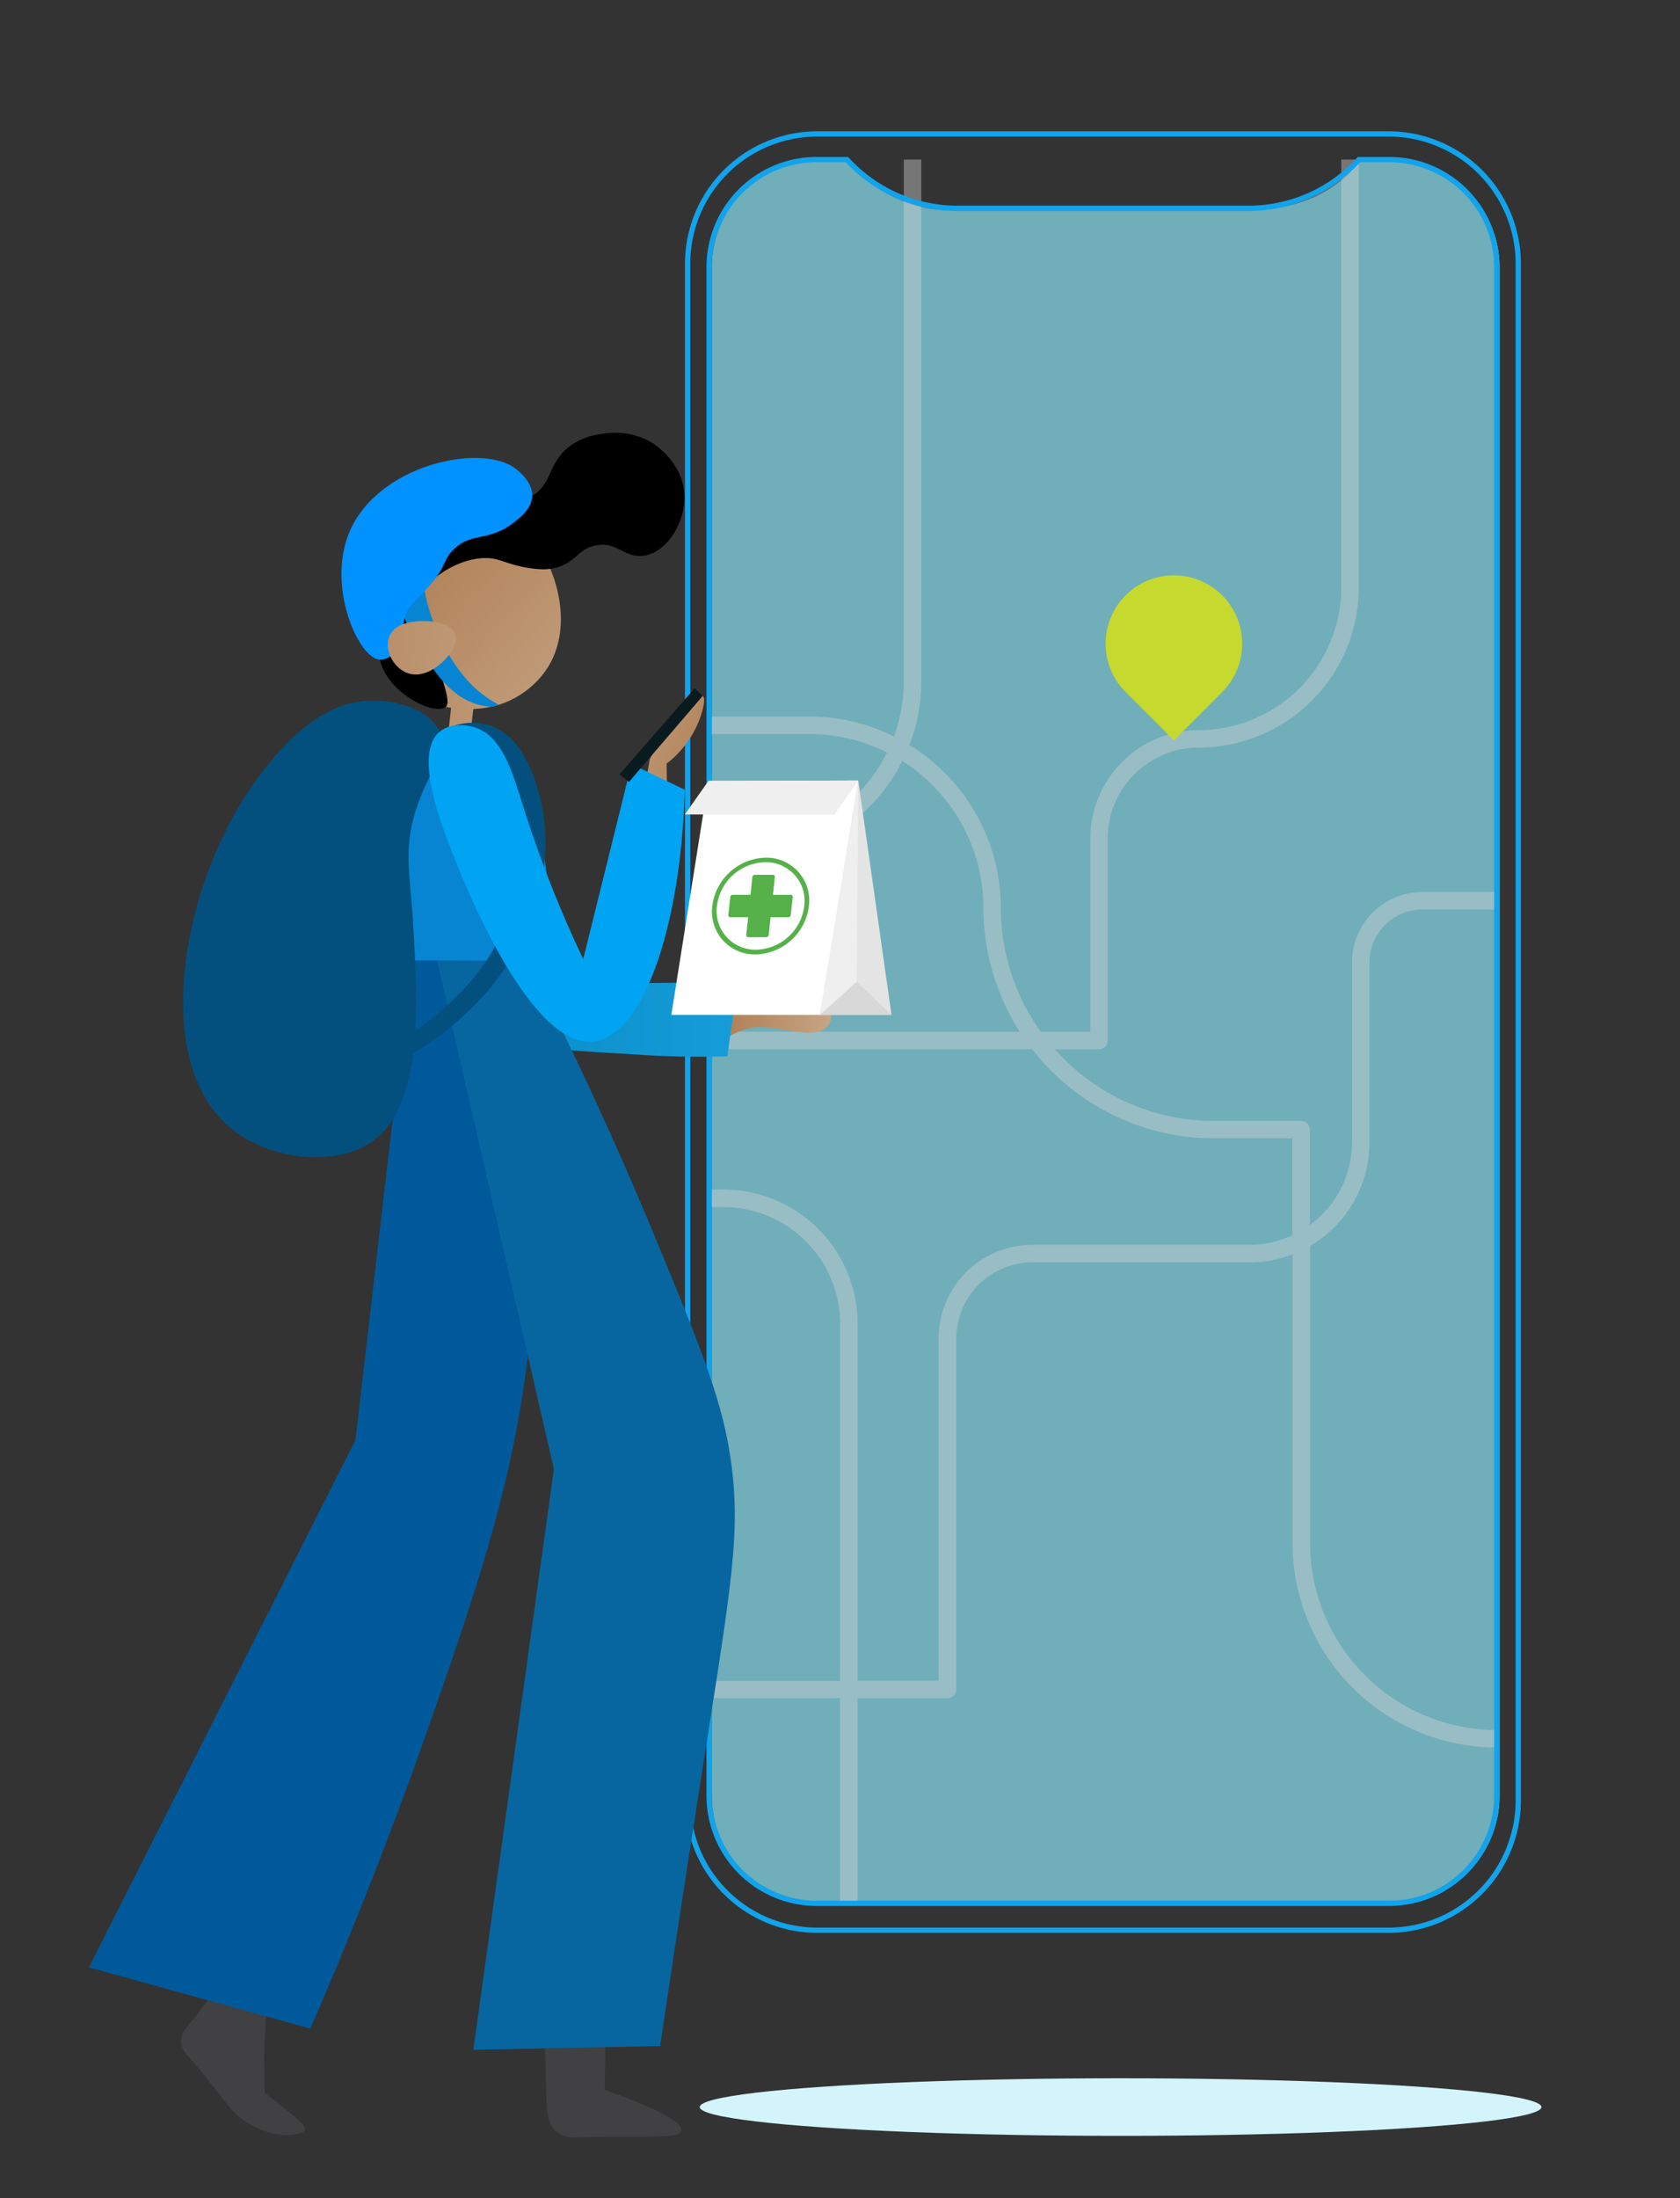
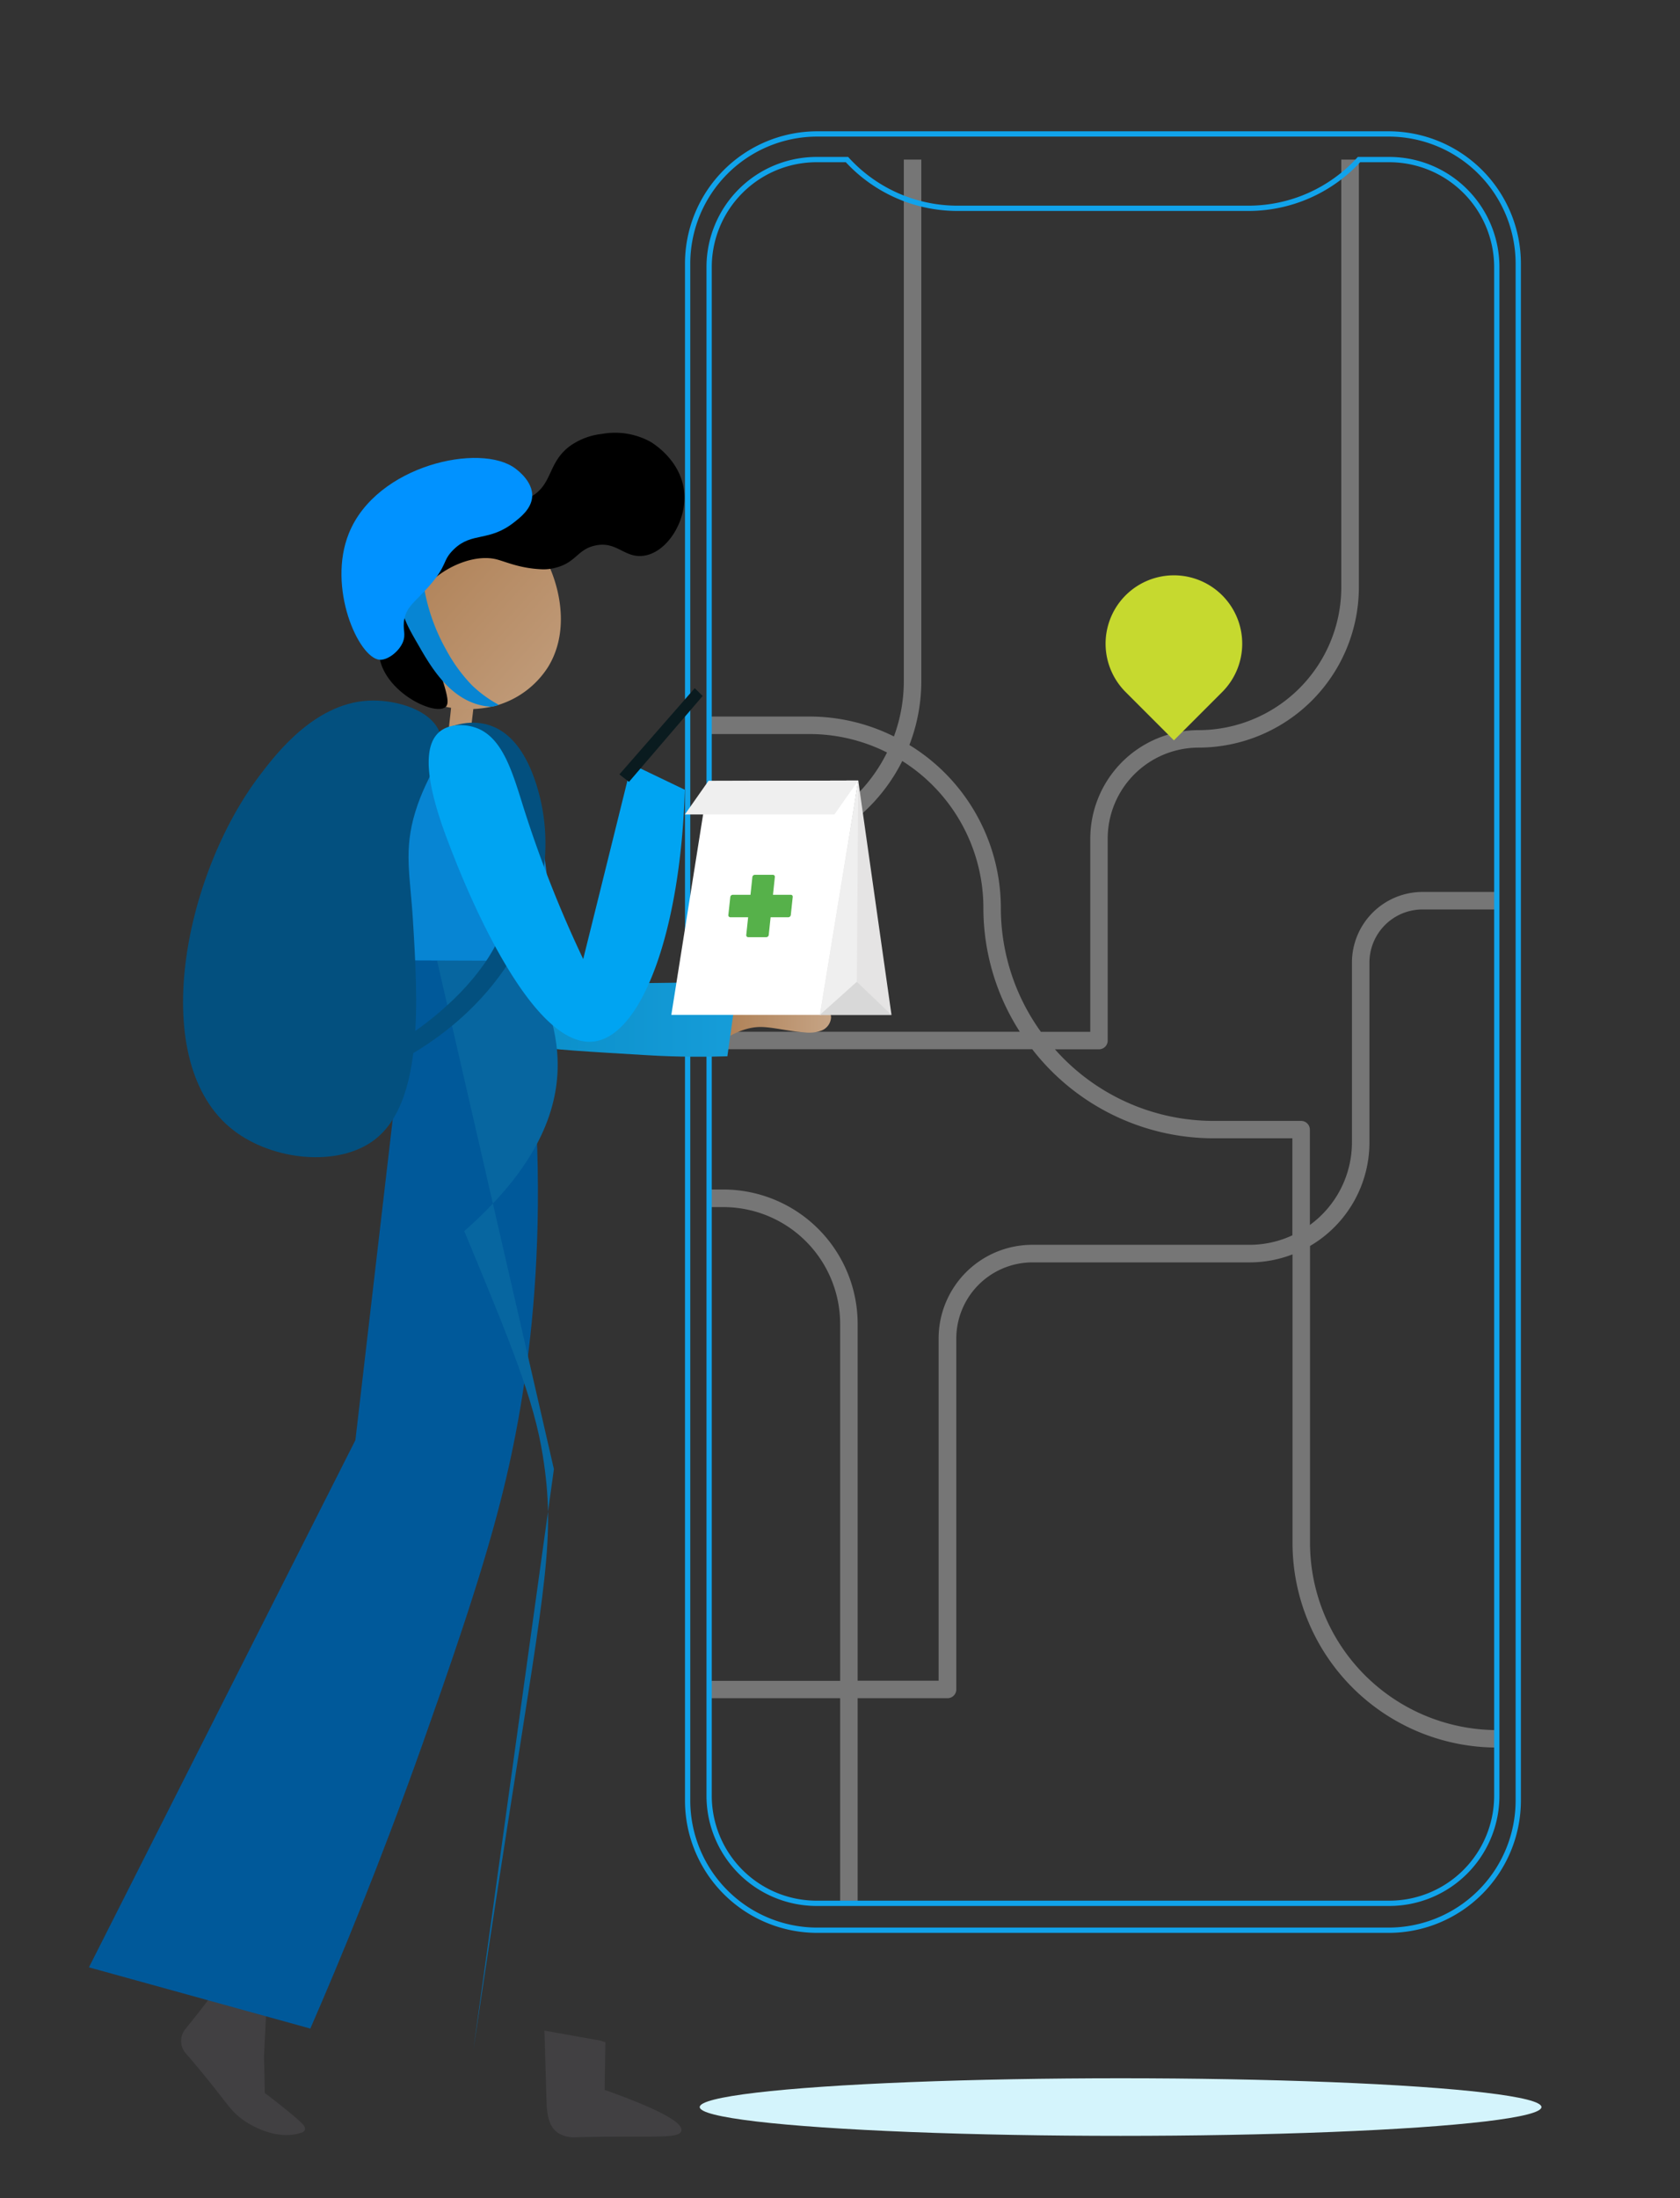
<svg xmlns="http://www.w3.org/2000/svg" xmlns:xlink="http://www.w3.org/1999/xlink" viewBox="0 0 448.4 586.36">
  <rect x="0" y="0" width="448.4" height="586.36" fill="#333333" stroke="none" />
  <defs>
    <style>.cls-1{opacity:0.78;}.cls-2{opacity:0.4;fill:url(#Degradado_sin_nombre_44);}.cls-3{fill:#81d1e0;}.cls-20,.cls-4{fill:#fff;}.cls-4{opacity:0.42;}.cls-5{fill:#d4f4fc;}.cls-6{fill:none;stroke:#11a3eb;stroke-miterlimit:10;stroke-width:1.41px;}.cls-7{fill:#c6d92f;}.cls-8{fill:#414042;}.cls-9{fill:url(#linear-gradient);}.cls-10{fill:url(#linear-gradient-2);}.cls-11{fill:url(#linear-gradient-3);}.cls-12{fill:#00599a;}.cls-13{fill:#0766a0;}.cls-14{fill:url(#linear-gradient-4);}.cls-15{fill:url(#linear-gradient-5);}.cls-16{fill:url(#linear-gradient-6);}.cls-17{fill:#0785d3;}.cls-18{fill:#0192ff;}.cls-19{fill:url(#linear-gradient-7);}.cls-21{fill:#e5e4e4;}.cls-22{fill:#efefef;}.cls-23{fill:#d8d8d8;}.cls-24{fill:#56b14a;}.cls-25{fill:#03507f;}.cls-26{fill:#00a4f2;}.cls-27{fill:#0a1b1f;}</style>
    <linearGradient id="Degradado_sin_nombre_44" x1="295.09" y1="522.98" x2="295.09" y2="85.02" gradientUnits="userSpaceOnUse">
      <stop offset="0.09" stop-color="#e9f3f4" />
      <stop offset="0.84" stop-color="#cae8f5" />
    </linearGradient>
    <linearGradient id="linear-gradient" x1="189.9" y1="7848.4" x2="221.81" y2="7848.4" gradientTransform="matrix(1, 0, 0, -1, 0, 8120.85)" gradientUnits="userSpaceOnUse">
      <stop offset="0" stop-color="#ac7c50" />
      <stop offset="1" stop-color="#c6a485" />
    </linearGradient>
    <linearGradient id="linear-gradient-2" x1="110.67" y1="7871.18" x2="196.92" y2="7871.18" gradientTransform="matrix(1, 0, 0, -1, 0, 8120.85)" gradientUnits="userSpaceOnUse">
      <stop offset="0.01" stop-color="#0587c2" />
      <stop offset="1" stop-color="#169dd9" />
    </linearGradient>
    <linearGradient id="linear-gradient-3" x1="194.45" y1="7914.77" x2="158.88" y2="7928.99" xlink:href="#linear-gradient" />
    <linearGradient id="linear-gradient-4" x1="91.23" y1="7958.35" x2="144.82" y2="7909.86" xlink:href="#linear-gradient" />
    <linearGradient id="linear-gradient-5" x1="100.98" y1="7979.4" x2="160.33" y2="7925.69" xlink:href="#linear-gradient" />
    <linearGradient id="linear-gradient-6" x1="95.97" y1="7965.59" x2="151.5" y2="7915.34" xlink:href="#linear-gradient" />
    <linearGradient id="linear-gradient-7" x1="315.26" y1="7356.89" x2="395.89" y2="7334.49" gradientTransform="matrix(1.03, 0.09, -0.09, -1.22, 395.05, 9127.58)" xlink:href="#linear-gradient" />
  </defs>
  <g id="NEW_DESIGN" data-name="NEW DESIGN">
    <g class="cls-1">
-       <path class="cls-2" d="M371.59,42.74l-8.9-.17a45.81,45.81,0,0,1-14.92,10.26C337.64,57.09,329,56.1,321.09,55.6c-29.16-1.82-50.11,3-71.59-.47a36.8,36.8,0,0,1-15.79-6.05,34.14,34.14,0,0,1-7-6.51l-8.17.17a29.28,29.28,0,0,0-20.21,8.4A28.52,28.52,0,0,0,190,71.35V479.28a28.7,28.7,0,0,0,28.62,28.61h153a28.7,28.7,0,0,0,28.62-28.61V71.35A28.7,28.7,0,0,0,371.59,42.74Z" />
-       <path class="cls-3" d="M371.59,42.57H363.4l-.1.13a33.32,33.32,0,0,1-26.09,12.87l-83.65.51a33,33,0,0,1-26.7-13.37l-.1-.14h-8.17A29.28,29.28,0,0,0,198.38,51,28.52,28.52,0,0,0,190,71.18V479.11a28.7,28.7,0,0,0,28.62,28.61h153a28.7,28.7,0,0,0,28.62-28.61V71.18A28.7,28.7,0,0,0,371.59,42.57Z" />
      <path class="cls-4" d="M365.51,304.77v-48a14.18,14.18,0,0,1,14.16-14.17h19.82v-4.67H379.67a18.86,18.86,0,0,0-18.83,18.84v48a27.27,27.27,0,0,1-11.23,22V301.34a2.34,2.34,0,0,0-2.34-2.33H323.94a56.6,56.6,0,0,1-42.37-19.1h11.74a2.33,2.33,0,0,0,2.34-2.33V223.7a24.29,24.29,0,0,1,24.26-24.27,42.83,42.83,0,0,0,42.78-42.78V42.57H358V156.65a38.15,38.15,0,0,1-38.11,38.12A29,29,0,0,0,291,223.7v51.55H277.82a56.53,56.53,0,0,1-10.69-33.05,51,51,0,0,0-24.41-43.47,47.22,47.22,0,0,0,3.18-16.94V42.57h-4.67V181.79a42.48,42.48,0,0,1-2.64,14.66,50.59,50.59,0,0,0-22.52-5.31H189.26v4.67h26.81a46.07,46.07,0,0,1,20.68,4.92,42.74,42.74,0,0,1-38.25,23.8h-9.24v4.66h9.24A47.42,47.42,0,0,0,240.82,203a46.36,46.36,0,0,1,21.65,39.17,61,61,0,0,0,9.72,33.05H189.26v4.66H275.5a61.33,61.33,0,0,0,48.44,23.77h21v25.88a27.11,27.11,0,0,1-11.42,2.53h-58a25,25,0,0,0-25,25v91.28H228.91V353.14a35.87,35.87,0,0,0-35.83-35.83h-3.82V322h3.82a31.19,31.19,0,0,1,31.16,31.17v95.21h-35V453h35v54.71h4.67V453h24a2.33,2.33,0,0,0,2.33-2.33V357.07a20.35,20.35,0,0,1,20.32-20.32h58a31.84,31.84,0,0,0,11.42-2.14v77a54.62,54.62,0,0,0,54.55,54.56v-4.66a50,50,0,0,1-49.88-49.9V332.37A32,32,0,0,0,365.51,304.77Z" />
    </g>
    <ellipse class="cls-5" cx="299.09" cy="562.07" rx="112.33" ry="7.68" />
    <path class="cls-6" d="M370.71,35.73H218.05a34.62,34.62,0,0,0-34.52,34.52V480.38a34.62,34.62,0,0,0,34.52,34.52H370.71a34.62,34.62,0,0,0,34.52-34.52V70.25A34.62,34.62,0,0,0,370.71,35.73ZM399.5,479.11a28.7,28.7,0,0,1-28.62,28.61h-153a28.7,28.7,0,0,1-28.61-28.61V71.18a28.69,28.69,0,0,1,28.61-28.61h8.18a40,40,0,0,0,29.54,13h77.58a40,40,0,0,0,29.54-13h8.17A28.7,28.7,0,0,1,399.5,71.18Z" />
    <path class="cls-7" d="M326.21,158.81a18.23,18.23,0,1,0-25.78,25.79l12.89,12.89,12.89-12.89A18.23,18.23,0,0,0,326.21,158.81Z" />
    <path class="cls-8" d="M160.33,544.36l1.25.41q-.11,6.36-.19,12.72c16.86,6,20.81,9.12,20.48,10.88-.44,2.41-8.67,1.2-28.34,1.77A7.89,7.89,0,0,1,149,569c-2.68-1.72-3.05-5.41-3.14-8.59l-.54-18.73Z" />
    <path class="cls-8" d="M49.57,547.73a5,5,0,0,1-.11-6.45c6.32-7.79,8.67-11.16,9.06-12.28a2.24,2.24,0,0,1,1.09-1.38,2.34,2.34,0,0,1,1.87.32,29.66,29.66,0,0,1,9.62,7.72q-.31,6.4-.64,12.81c.08,3.28.15,6.57.22,9.85,1.14.86,10.08,7.65,10.61,9a1.27,1.27,0,0,1,.06.92,1.47,1.47,0,0,1-.95.68c-7.39,2.49-15.32-3.28-15.32-3.28-3.08-2.16-4-3.85-8.44-9.4C54.07,553,51.67,550.14,49.57,547.73Z" />
    <path class="cls-9" d="M190.38,277.66c1.46,1.47,5.34-3.21,11.77-3.68,3.27-.23,7.78,1.07,12.57,1.41a9.57,9.57,0,0,0,4.52-.48,4,4,0,0,0,2.57-3.49c0-2.06-2.46-3.26-2.82-3.44-2-1-3.89-.52-6-.26-6.24.77-6.19-1.42-11-.54-2.91.54-5.39,2.31-10.35,5.84a4,4,0,0,0-1.61,2A2.93,2.93,0,0,0,190.38,277.66Z" />
    <path class="cls-10" d="M131.72,262.78c-8.13-36.53-12.57-45.6-15.15-45.31-5.08.57-12.29,38.47,5.09,54.27,8.37,7.61,22.5,8,50.71,9.72,9,.56,16.58.47,21.77.31.93-6.61,1.85-13.24,2.78-19.85Z" />
-     <path class="cls-11" d="M186.73,191.85c.2-.53,2-5.52.81-6.19s-4.7,3.41-6.27,5.21a59.18,59.18,0,0,0-7.84,11.63q-.94,5.5-1.88,11l6.59,3.72-.21-13.52A27.07,27.07,0,0,0,186.73,191.85Z" />
    <path class="cls-12" d="M23.74,524.8q35.55-70.32,71.12-140.64l15.36-132,29.43,10.62c8.64,62.5,1.37,108.61-6,137.43C128.12,422,119,447.57,112.83,465.08c-11.32,31.85-22.07,57.85-30,76.05Z" />
-     <path class="cls-13" d="M139.58,254.06l-22.93,2.16q15.6,67.84,31.19,135.68-10.74,77.44-21.5,154.89l49.84-1c2-13.37,5.37-35.9,9.77-64,9.5-60.62,12.13-73.11,8.8-94.3-2.38-15.13-8.62-30.32-21-60.09C160.69,296.06,148.35,271,139.58,254.06Z" />
+     <path class="cls-13" d="M139.58,254.06l-22.93,2.16q15.6,67.84,31.19,135.68-10.74,77.44-21.5,154.89c2-13.37,5.37-35.9,9.77-64,9.5-60.62,12.13-73.11,8.8-94.3-2.38-15.13-8.62-30.32-21-60.09C160.69,296.06,148.35,271,139.58,254.06Z" />
    <path class="cls-14" d="M120.67,186.25c-.32,3-.63,6.06-1,9.09q5.91,6,7,5.26.8-.57-1.11-4.9l1-8.5Z" />
    <path class="cls-15" d="M136.68,186.57a24.57,24.57,0,0,1-3.56,1.44c-5.57,1.71-17.26,2.59-24.29-5.19a20.82,20.82,0,0,1-5-12.8s-.54-7.45,3-12.83c.13-.22.14-.19.41-.58,5.52-7.74,4.44-10.81,7.24-13.16,3.94-3.31,11.29-1.62,20.59.51a8.55,8.55,0,0,0,1.09.27c2.29.39,3.8-.59,4.51-.64,3.48-.22,14.58,19.76,5.6,34.35A24.2,24.2,0,0,1,136.68,186.57Z" />
    <path class="cls-16" d="M111.1,161.77c-1-1.05-4.79,0-6.1,2.49a4.74,4.74,0,0,0-.47,1.67,7.2,7.2,0,0,0,2.91,6.79c1.77,1.15,4.48,1.54,5.12.58s-1.87-2.61-2.15-6.1C110.16,164.12,111.92,162.63,111.1,161.77Z" />
    <path class="cls-17" d="M107.18,256.19c-6.37-30.11-2.59-54.62,10.12-60.95a14.33,14.33,0,0,1,9.39-1.22c13,3.09,20.9,28.12,20.18,62.3Z" />
    <path d="M111.1,161.77c1.21-7.37,13.53-14.68,21.58-12.52,2.67.73,6.3,2.41,12.14,2.62a12.07,12.07,0,0,0,3.56-.45c5.6-1.44,5.79-5.16,11.05-6,5.52-.88,7.5,3.79,12.85,2.75,5.57-1.09,10.42-8.29,10.39-15.47,0-9.34-8.3-14.39-9-14.82a19.66,19.66,0,0,0-13-2.13,18.14,18.14,0,0,0-8.48,3.18c-5.92,4.35-4.66,10-10.09,13.36-2.34,1.45-3.74,1.13-7.83,1.81l-1.11.2c-1.4.26-14.27,2.8-22.81,11.84-5.87,6.23-6.88,13.14-8.73,23.33-.58,3.15-.63,4.73-.23,6.47,2.07,9.17,14.87,15.09,17.57,12.62,1.12-1,.22-3.92-1.64-9.66C113.4,166.91,110.44,165.7,111.1,161.77Z" />
    <path class="cls-17" d="M129.14,188.3c.92.16,1.77.22,1.77.22a6,6,0,0,0,2.21-.51,32.82,32.82,0,0,1-7.12-5.18,42.59,42.59,0,0,1-6.87-9.41,51.49,51.49,0,0,1-6-17c-1.75.3-4,1-5.09,2.86-2,3.17.66,7.66,3.61,12.76C115,177.88,120.06,186.66,129.14,188.3Z" />
    <path class="cls-18" d="M101.34,176c-5.68-.45-14.06-19.31-8.22-33.73C100.48,124,128.38,118,137.58,125c.75.57,4.6,3.49,4.47,7.34-.12,3.44-3.38,5.82-4.67,6.86-6.84,5.48-11.34,2.6-16.21,7.29-3.31,3.2-1.47,4-6.76,10-3.52,4-5.83,5.21-6.5,8.69-.53,2.75.56,3.92-.43,6.23C106.38,173.93,103.42,176.12,101.34,176Z" />
-     <path class="cls-19" d="M103.83,170c-1.21,3.38,1,7.77,4.44,9.34,5.07,2.28,9.91-2.78,10.43-3.32s3.88-4.07,2.72-7c-1.09-2.75-5.26-3.14-6.77-3.29C113.91,165.7,105.67,164.92,103.83,170Z" />
    <polygon class="cls-20" points="229.07 208.21 219.16 270.73 179.18 270.73 189.08 208.32 229.07 208.21" />
    <path class="cls-21" d="M229.07,208.21q4.43,31.24,8.87,62.5h-19.1Z" />
    <polygon class="cls-22" points="189.08 208.32 182.8 217.26 222.71 217.26 229.07 208.21 189.08 208.32" />
    <polygon class="cls-22" points="228.69 261.91 229.07 208.21 218.84 270.73 228.69 261.91" />
    <polygon class="cls-23" points="218.84 270.73 228.69 261.91 237.94 270.73 218.84 270.73" />
    <path class="cls-24" d="M211.05,238.69h-4.74l.5-4.74a.52.52,0,0,0-.54-.59h-4.8a.68.68,0,0,0-.66.59l-.5,4.74h-4.73a.68.68,0,0,0-.66.59l-.52,4.8a.53.53,0,0,0,.54.6h4.74l-.5,4.73a.52.52,0,0,0,.54.59h4.8a.68.68,0,0,0,.66-.59l.5-4.73h4.73a.69.69,0,0,0,.66-.6l.51-4.8A.51.51,0,0,0,211.05,238.69Z" />
-     <path class="cls-24" d="M204.37,228.79a14.71,14.71,0,0,0-14.26,12.91,11.41,11.41,0,0,0,11.54,12.9,14.68,14.68,0,0,0,14.25-12.9A11.41,11.41,0,0,0,204.37,228.79Zm-2.58,24.55a10.31,10.31,0,0,1-10.43-11.66A13.27,13.27,0,0,1,204.23,230a10.31,10.31,0,0,1,10.43,11.66A13.26,13.26,0,0,1,201.79,253.34Z" />
    <path class="cls-25" d="M99.58,186.87c-15,0-25.72,14-30.1,19.75-20.59,26.93-30.41,76.94-7.17,94.89,10.51,8.12,28.1,9.92,37.74,2.47,13.11-10.13,11.46-37.28,10.17-58.41-.74-12.18-2.54-18.69.65-29.07,3.29-10.7,8.79-15.48,6.43-21.26C114.85,189.26,105.85,186.85,99.58,186.87Z" />
    <path class="cls-25" d="M106.46,277.9s38.74-22.51,27.92-51.12-21.7-25.17-21.7-25.17l4.62-6.37s18.54-11.56,26.28,15.43-7.31,57.09-38.36,73.09S106.46,277.9,106.46,277.9Z" />
    <path class="cls-26" d="M155.66,255.84A318.56,318.56,0,0,1,140,216.26c-3.13-9.88-5.72-19.84-13.33-22.24-2.73-.87-6.79-1-9.39,1.22-6.86,5.81.38,24.37,3.46,32.25,2.53,6.49,20.52,52.58,37.83,50.33,12.81-1.66,23.08-29.53,24.21-67.15l-14.23-6.83Q162.12,229.83,155.66,255.84Z" />
    <path class="cls-27" d="M187.54,185.66l-2.11-2.09-20.11,23,2.56,2Z" />
  </g>
</svg>